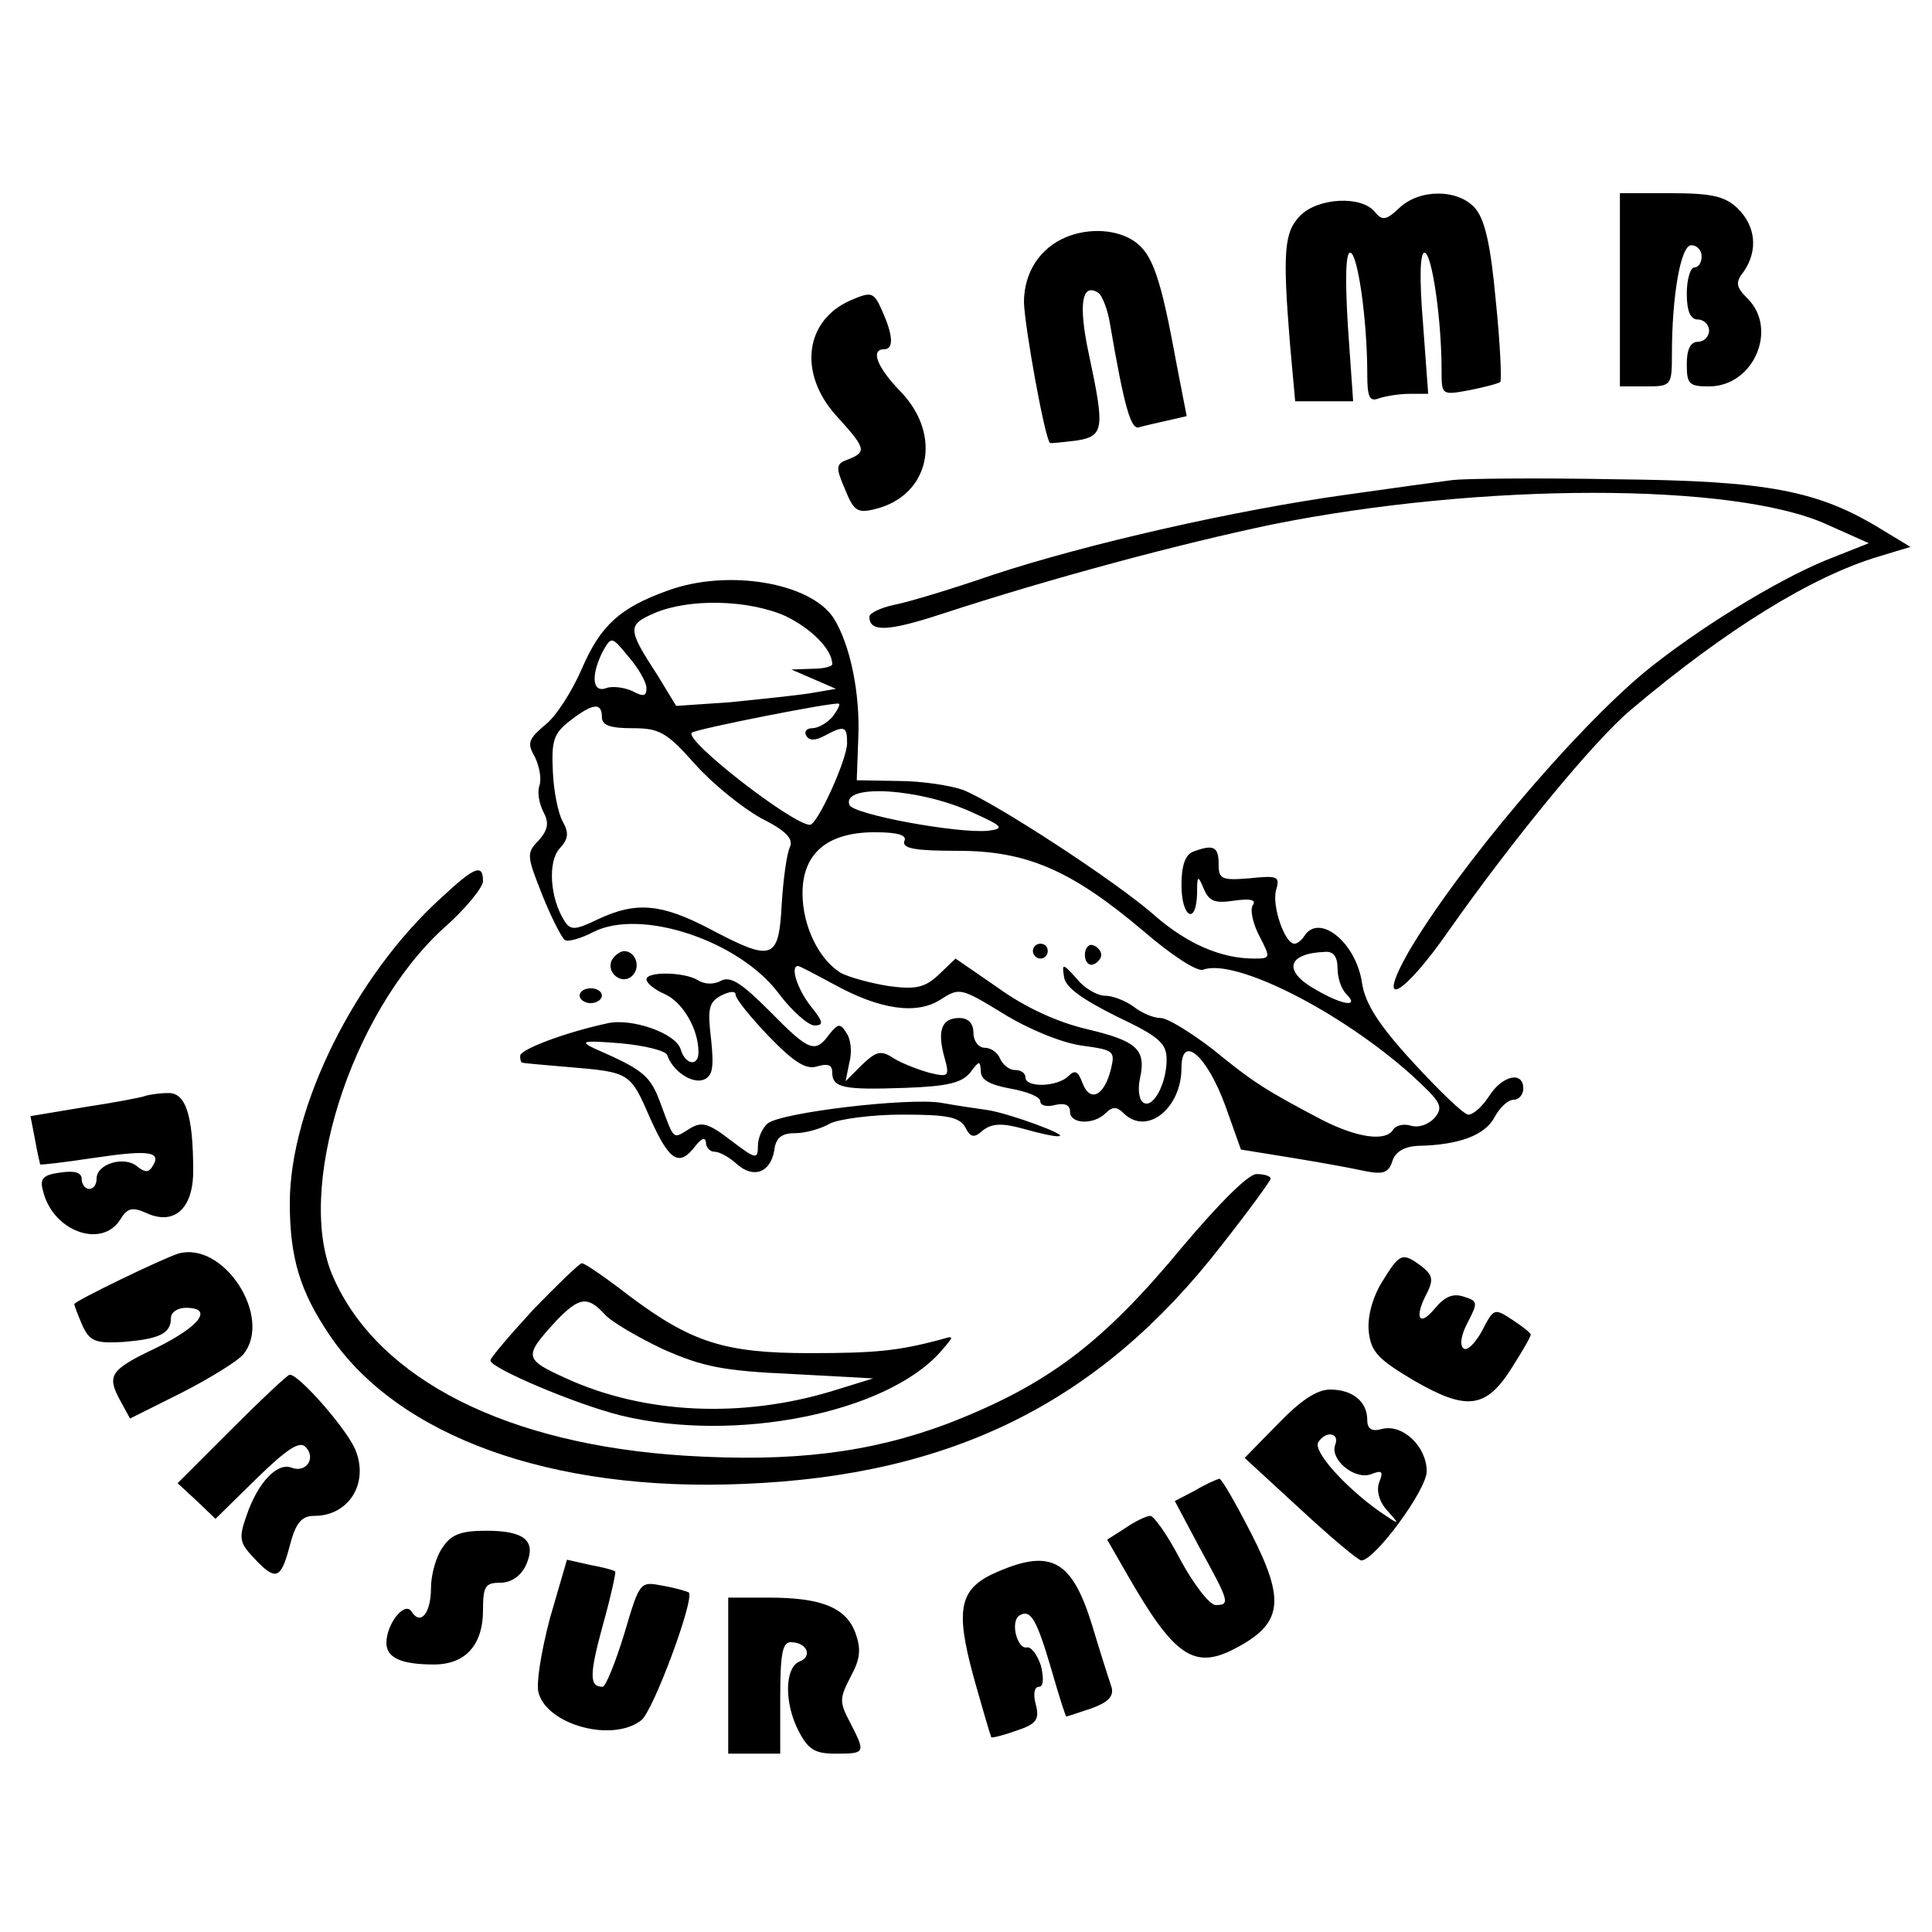
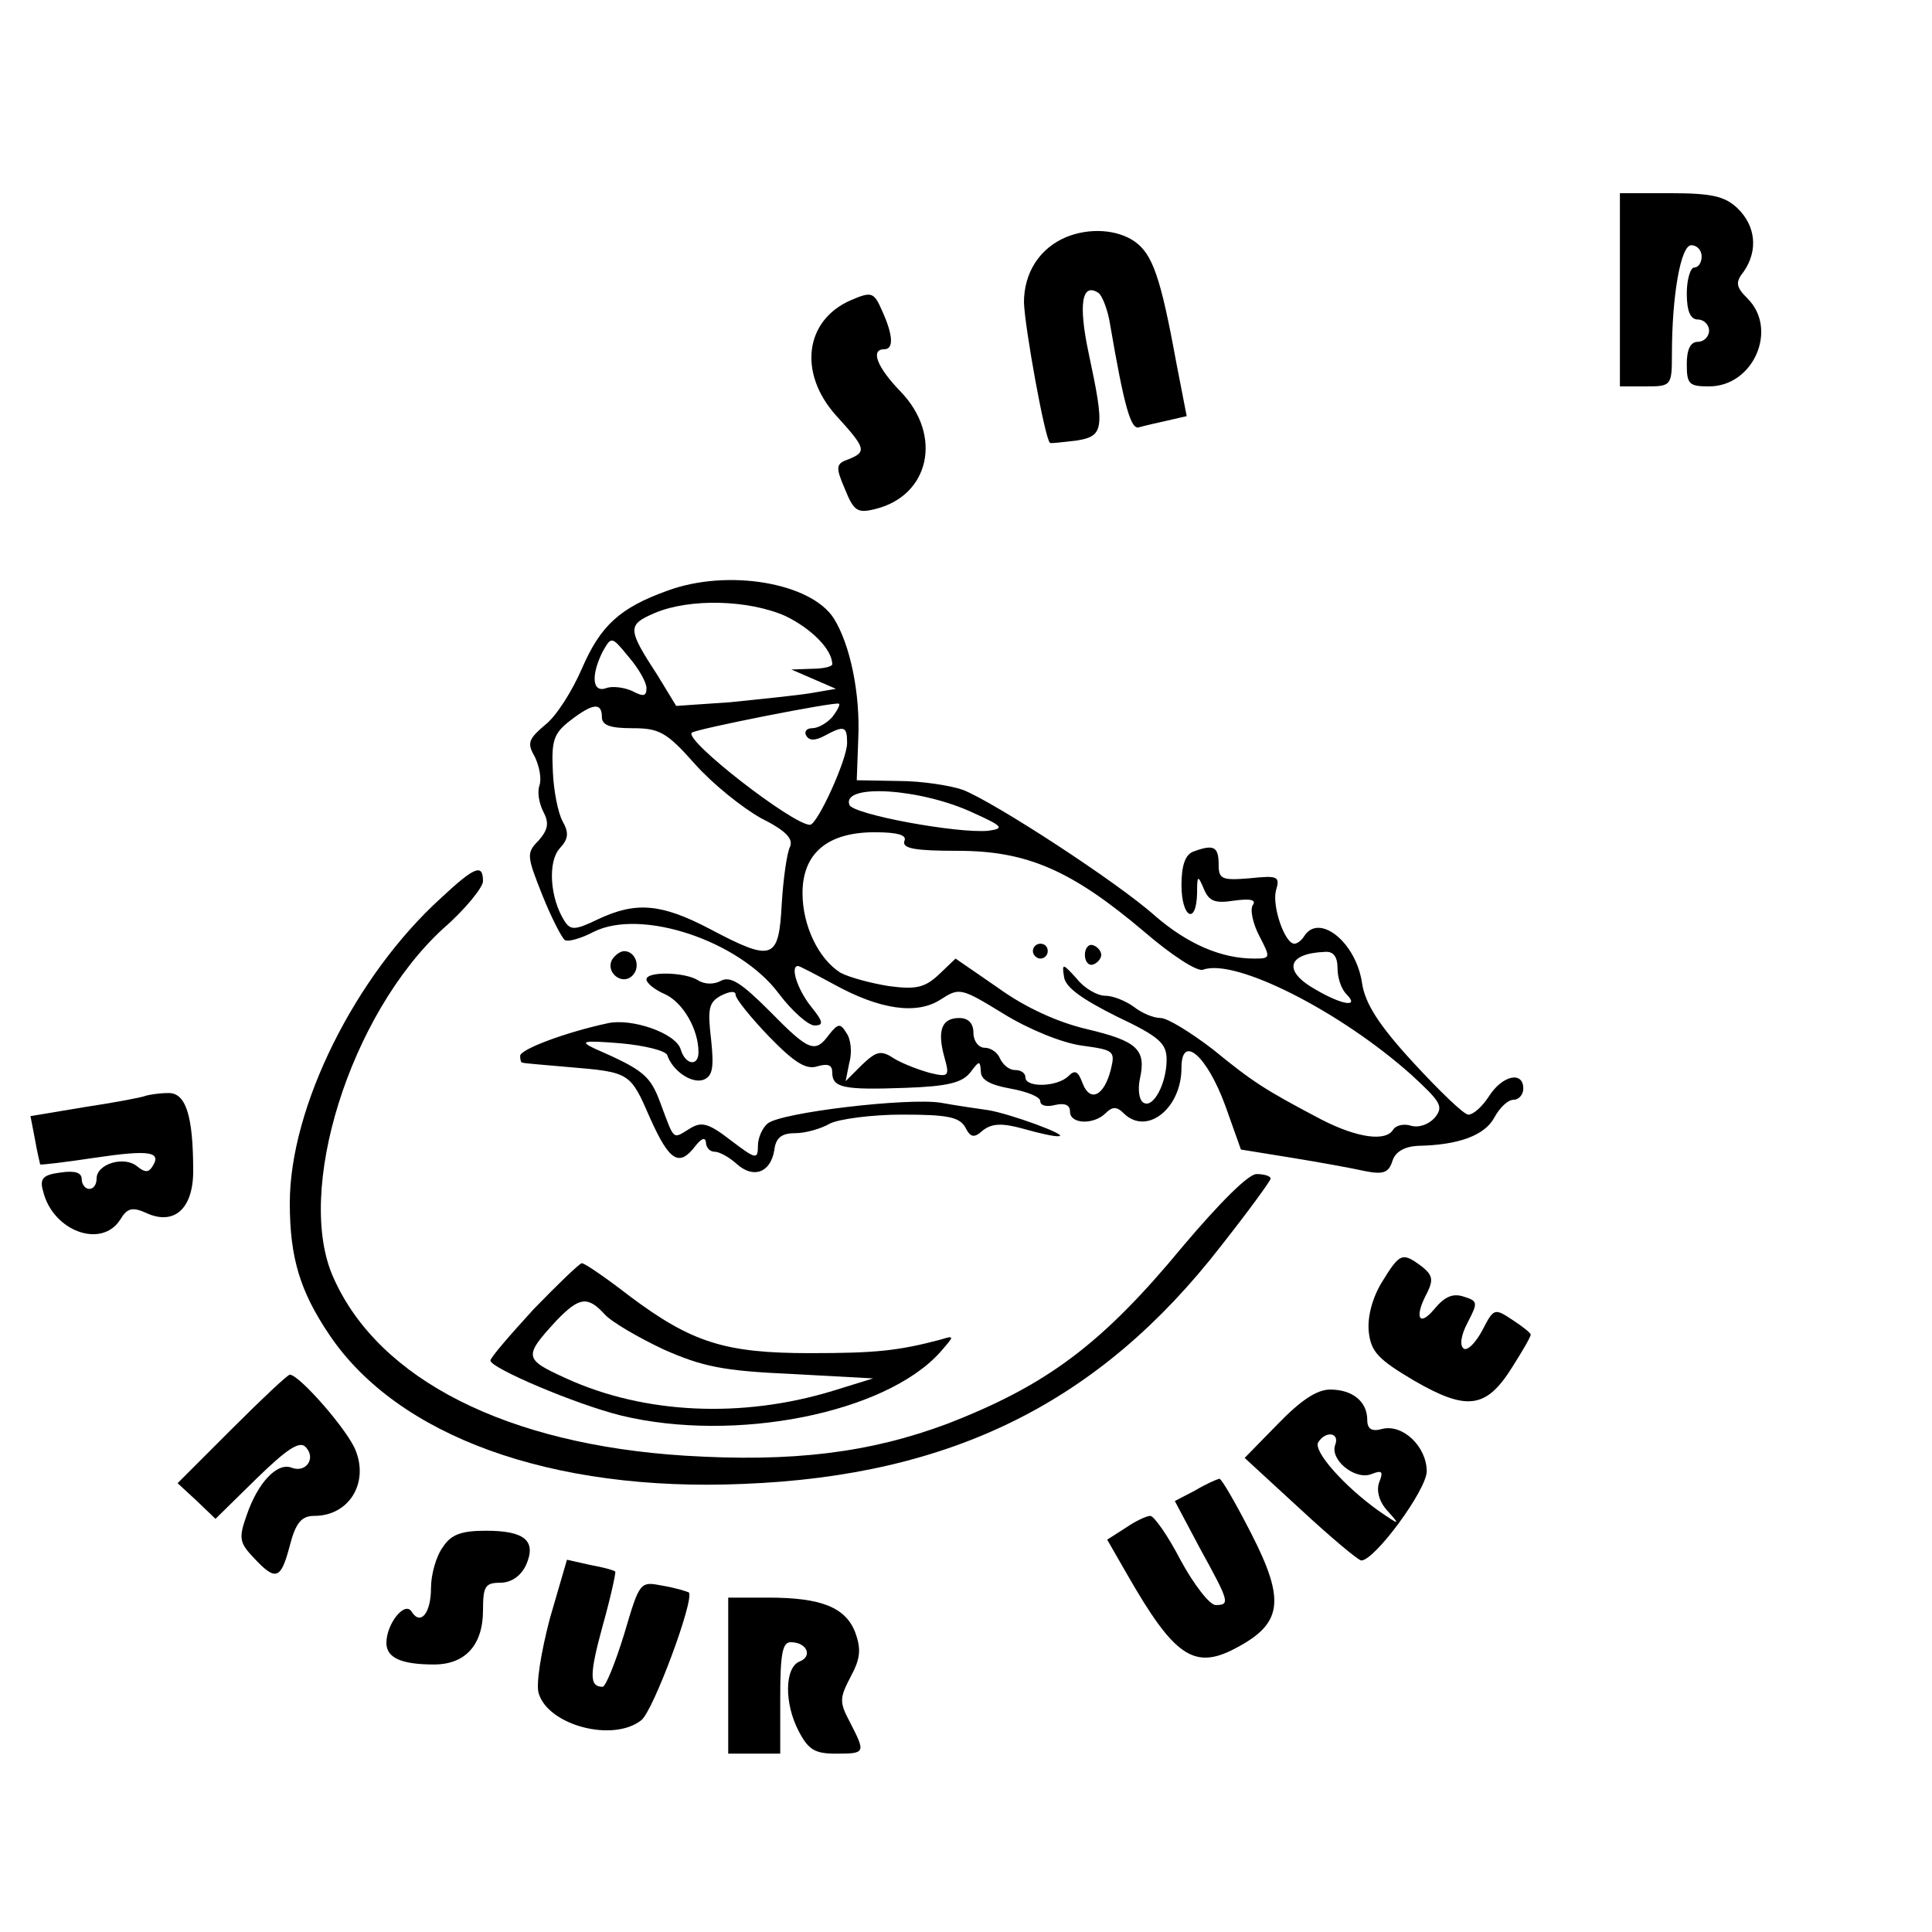
<svg xmlns="http://www.w3.org/2000/svg" version="1.0" width="260pt" height="260pt" viewBox="0 0 260 260" preserveAspectRatio="xMidYMid meet">
  <g transform="translate(0,260) scale(0.1,-0.1)" fill="#000000" stroke="none">
-     <path d="M1883 2320 c-18 -17 -23 -17 -33 -5 -18 22 -76 19 -100 -5 -22 -22 -24 -49 -14 -173 l7 -77 39 0 39 0 -7 100 c-4 65 -3 100 3 100 10 0 23 -90 23 -163 0 -32 3 -38 16 -33 9 3 27 6 41 6 l25 0 -7 95 c-5 60 -4 95 2 95 10 0 23 -90 23 -158 0 -34 0 -34 38 -27 20 4 39 9 41 11 2 2 0 51 -6 109 -7 77 -15 110 -28 125 -23 26 -75 26 -102 0z" />
    <path d="M2180 2210 l0 -130 35 0 c34 0 35 1 35 43 0 80 12 147 26 147 8 0 14 -7 14 -15 0 -8 -4 -15 -10 -15 -5 0 -10 -16 -10 -35 0 -24 5 -35 15 -35 8 0 15 -7 15 -15 0 -8 -7 -15 -15 -15 -10 0 -15 -10 -15 -30 0 -27 3 -30 30 -30 60 0 93 77 52 118 -16 16 -17 22 -5 37 19 28 16 61 -9 85 -17 16 -35 20 -90 20 l-68 0 0 -130z" />
    <path d="M1435 2281 c-36 -15 -57 -48 -57 -88 1 -33 28 -183 35 -189 1 -1 17 1 35 3 38 6 39 15 17 118 -14 66 -9 95 13 81 5 -3 13 -23 16 -43 19 -111 28 -142 39 -138 7 2 24 6 38 9 l26 6 -14 72 c-21 115 -32 146 -56 163 -23 16 -60 19 -92 6z" />
    <path d="M1145 2196 c-62 -27 -71 -98 -20 -155 40 -44 42 -49 17 -59 -17 -6 -18 -10 -5 -40 12 -30 17 -33 41 -27 73 18 91 99 34 158 -32 33 -41 57 -22 57 13 0 12 19 -3 52 -11 25 -14 26 -42 14z" />
-     <path d="M1955 1954 c-16 -2 -82 -11 -145 -20 -144 -20 -345 -65 -475 -108 -55 -19 -115 -37 -132 -40 -18 -4 -33 -11 -33 -16 0 -21 25 -20 98 4 147 48 319 94 443 120 283 57 624 57 748 0 l56 -25 -58 -23 c-68 -28 -173 -93 -242 -149 -97 -80 -254 -266 -320 -379 -45 -80 -6 -58 55 30 86 122 194 254 245 297 128 108 243 179 333 206 l43 13 -38 23 c-86 53 -154 66 -358 68 -104 2 -203 1 -220 -1z" />
    <path d="M898 1805 c-64 -23 -90 -47 -115 -105 -13 -30 -35 -65 -50 -76 -22 -19 -24 -24 -13 -43 6 -13 9 -29 6 -38 -3 -8 -1 -23 5 -35 8 -15 7 -24 -6 -39 -17 -17 -16 -21 5 -74 12 -30 26 -57 30 -60 4 -3 22 2 39 11 64 32 196 -12 249 -83 18 -24 40 -43 48 -43 13 0 12 5 -5 26 -18 23 -28 54 -17 54 2 0 23 -11 47 -24 63 -35 113 -42 145 -21 25 16 27 16 84 -19 34 -21 78 -39 105 -43 44 -6 46 -7 40 -32 -9 -36 -28 -45 -38 -19 -6 16 -10 19 -19 10 -15 -15 -58 -16 -58 -2 0 6 -6 10 -14 10 -8 0 -16 7 -20 15 -3 8 -12 15 -21 15 -8 0 -15 9 -15 20 0 13 -7 20 -19 20 -24 0 -30 -17 -20 -53 7 -25 6 -27 -19 -21 -15 4 -36 12 -48 19 -18 12 -24 11 -44 -8 l-22 -22 5 25 c4 14 2 32 -4 40 -8 13 -11 13 -23 -2 -19 -26 -27 -23 -80 31 -38 38 -53 48 -66 41 -9 -5 -22 -5 -31 1 -18 11 -69 12 -69 1 0 -5 11 -14 25 -20 24 -11 45 -47 45 -78 0 -20 -18 -17 -24 4 -7 22 -66 42 -98 35 -56 -12 -118 -35 -118 -44 0 -5 1 -9 3 -9 1 -1 29 -3 62 -6 83 -7 83 -7 110 -69 26 -58 39 -66 61 -37 8 10 13 12 14 5 0 -7 5 -13 12 -13 6 0 19 -7 29 -16 23 -21 46 -12 51 18 2 17 10 23 28 23 14 0 35 6 47 13 12 6 56 12 97 12 60 0 77 -3 85 -17 7 -14 12 -15 24 -4 12 9 25 10 54 2 21 -6 43 -11 48 -10 14 1 -65 30 -95 35 -14 2 -42 6 -64 10 -44 7 -215 -13 -233 -28 -7 -6 -13 -19 -13 -30 0 -19 -3 -18 -36 7 -31 24 -40 26 -56 16 -23 -14 -20 -17 -39 34 -14 38 -23 45 -89 74 -21 10 -15 11 35 7 33 -3 61 -10 63 -16 7 -21 33 -39 49 -33 12 5 14 16 10 54 -5 42 -3 50 13 59 12 6 20 7 20 1 0 -5 20 -30 45 -56 34 -35 50 -45 65 -40 14 4 20 2 20 -8 0 -21 15 -24 98 -21 58 2 77 7 88 21 12 16 13 16 14 1 0 -11 12 -18 40 -23 22 -4 40 -11 40 -17 0 -6 9 -8 20 -5 13 3 20 0 20 -9 0 -17 32 -18 48 -2 9 9 15 9 24 0 31 -31 78 6 78 61 0 46 34 17 59 -51 l21 -59 68 -11 c37 -6 81 -14 99 -18 25 -5 32 -2 37 14 4 12 16 19 34 20 55 1 90 14 103 38 7 13 18 24 26 24 7 0 13 7 13 15 0 24 -28 18 -46 -10 -9 -14 -21 -25 -28 -25 -6 0 -39 32 -74 70 -47 51 -65 80 -69 107 -8 55 -58 95 -78 63 -3 -5 -9 -10 -13 -10 -13 0 -30 50 -25 71 6 20 3 21 -36 17 -37 -3 -41 -1 -41 19 0 24 -7 27 -34 17 -11 -4 -16 -19 -16 -45 0 -44 20 -55 21 -11 0 24 1 25 9 6 7 -17 15 -20 41 -16 22 3 30 1 25 -6 -4 -6 0 -25 9 -42 15 -29 15 -30 -7 -30 -45 0 -90 20 -133 57 -50 45 -216 153 -259 170 -17 6 -56 12 -87 12 l-56 1 2 55 c3 62 -11 128 -33 163 -31 48 -143 67 -224 37z m159 -34 c35 -17 63 -45 63 -65 0 -3 -12 -6 -27 -6 l-28 -1 30 -13 30 -13 -35 -6 c-19 -3 -68 -8 -107 -12 l-73 -5 -25 41 c-41 63 -41 68 -4 84 47 20 126 18 176 -4z m-187 -97 c0 -11 -4 -12 -19 -4 -11 5 -27 7 -35 4 -19 -7 -21 17 -5 49 12 21 12 21 35 -7 13 -15 24 -34 24 -42z m250 -39 c-7 -8 -19 -15 -27 -15 -8 0 -11 -5 -8 -10 4 -7 12 -7 25 0 26 14 30 13 30 -10 0 -22 -40 -110 -50 -110 -23 0 -170 114 -159 124 6 5 193 42 198 39 2 -1 -2 -9 -9 -18z m-310 0 c0 -11 11 -15 41 -15 36 0 46 -5 84 -48 24 -27 64 -59 89 -73 34 -17 44 -28 39 -39 -4 -8 -9 -43 -11 -77 -4 -75 -12 -78 -97 -33 -65 34 -99 37 -150 13 -31 -15 -37 -15 -45 -3 -20 31 -23 80 -7 98 12 13 13 21 4 37 -6 11 -12 41 -13 67 -2 41 1 51 23 68 31 24 43 25 43 5z m500 -129 c40 -18 42 -21 20 -24 -41 -4 -183 22 -187 35 -10 29 97 22 167 -11z m-93 -38 c-3 -10 15 -13 72 -13 93 0 153 -26 251 -109 36 -31 71 -54 79 -51 43 16 185 -56 281 -142 39 -36 43 -42 31 -57 -8 -9 -21 -14 -32 -11 -9 3 -20 1 -24 -5 -10 -17 -49 -11 -96 13 -78 41 -93 51 -147 95 -30 23 -61 42 -70 42 -10 0 -26 7 -36 15 -11 8 -28 15 -39 15 -10 0 -28 10 -38 23 -19 21 -20 21 -17 2 2 -14 25 -30 71 -53 57 -27 67 -36 67 -58 0 -32 -18 -66 -31 -58 -6 3 -8 18 -5 32 9 40 -4 51 -71 67 -39 9 -83 29 -119 55 l-58 40 -22 -21 c-19 -18 -31 -21 -68 -16 -25 4 -54 12 -65 18 -30 19 -51 64 -51 107 0 54 34 82 97 82 32 0 44 -4 40 -12z m583 -171 c0 -13 5 -28 12 -35 18 -18 -5 -15 -41 6 -45 25 -39 49 12 51 11 1 17 -6 17 -22z" />
    <path d="M1390 1320 c0 -5 5 -10 10 -10 6 0 10 5 10 10 0 6 -4 10 -10 10 -5 0 -10 -4 -10 -10z" />
    <path d="M1460 1315 c0 -9 5 -15 11 -13 6 2 11 8 11 13 0 5 -5 11 -11 13 -6 2 -11 -4 -11 -13z" />
    <path d="M594 1392 c-116 -105 -204 -282 -204 -411 0 -74 14 -119 53 -177 92 -137 299 -212 557 -201 281 11 480 110 643 320 37 47 67 88 67 91 0 3 -8 6 -19 6 -11 0 -49 -38 -99 -97 -109 -132 -183 -187 -317 -239 -104 -39 -208 -52 -353 -43 -239 15 -412 102 -473 239 -53 116 22 355 147 470 30 26 54 56 54 64 0 24 -11 20 -56 -22z" />
    <path d="M824 1309 c-10 -17 13 -36 27 -22 12 12 4 33 -11 33 -5 0 -12 -5 -16 -11z" />
-     <path d="M780 1260 c0 -5 7 -10 15 -10 8 0 15 5 15 10 0 6 -7 10 -15 10 -8 0 -15 -4 -15 -10z" />
    <path d="M195 1125 c-5 -2 -42 -9 -82 -15 l-72 -12 6 -31 c3 -18 7 -33 7 -34 1 -1 34 3 74 9 74 11 90 8 77 -12 -5 -8 -10 -8 -20 0 -17 15 -55 4 -55 -16 0 -8 -4 -14 -10 -14 -5 0 -10 6 -10 13 0 9 -9 12 -29 9 -23 -3 -28 -8 -23 -25 13 -54 79 -78 104 -38 9 15 16 17 34 9 38 -18 64 5 64 56 0 75 -10 106 -34 105 -11 0 -25 -2 -31 -4z" />
-     <path d="M240 913 c-22 -7 -140 -64 -140 -68 0 -2 5 -15 11 -29 10 -21 17 -24 54 -22 49 4 65 11 65 32 0 8 9 14 20 14 38 0 19 -25 -40 -54 -63 -30 -67 -37 -47 -73 l12 -22 70 35 c39 20 76 43 83 52 39 50 -27 152 -88 135z" />
    <path d="M1860 875 c-13 -21 -20 -47 -18 -67 3 -27 12 -37 61 -66 71 -41 97 -38 132 18 14 22 25 41 25 44 0 2 -11 11 -25 20 -24 16 -25 15 -40 -14 -9 -17 -20 -28 -25 -25 -6 4 -4 18 5 35 14 27 14 29 -5 35 -15 5 -26 0 -40 -17 -21 -25 -27 -10 -9 23 8 17 7 23 -8 35 -26 19 -29 18 -53 -21z" />
    <path d="M718 838 c-32 -35 -58 -65 -58 -69 0 -10 115 -59 176 -74 153 -37 355 3 429 85 20 23 20 23 0 17 -57 -15 -87 -18 -175 -18 -114 0 -159 14 -243 77 -31 24 -60 44 -64 44 -3 0 -32 -28 -65 -62z m96 -7 c9 -10 45 -31 79 -47 52 -23 80 -29 172 -33 l110 -6 -55 -17 c-122 -37 -253 -31 -358 17 -57 26 -58 29 -13 78 31 32 42 33 65 8z" />
    <path d="M312 677 l-73 -73 26 -24 25 -24 55 54 c41 40 58 51 66 43 15 -15 1 -36 -19 -28 -19 7 -45 -20 -60 -64 -11 -31 -10 -37 10 -58 29 -31 36 -29 48 17 8 31 16 40 33 40 46 0 73 43 56 87 -9 26 -76 103 -89 103 -3 0 -38 -33 -78 -73z" />
    <path d="M1720 684 l-45 -46 75 -69 c41 -38 78 -69 82 -69 18 0 88 95 88 120 0 33 -32 64 -60 57 -14 -4 -20 0 -20 12 0 25 -20 41 -50 41 -18 0 -40 -15 -70 -46z m77 -28 c-8 -20 26 -48 48 -40 15 6 17 4 11 -11 -4 -11 0 -26 11 -38 18 -20 17 -20 -12 0 -46 33 -88 80 -81 92 10 16 29 13 23 -3z" />
    <path d="M1608 594 l-27 -14 34 -64 c39 -71 41 -76 21 -76 -8 0 -29 27 -47 60 -17 33 -36 60 -41 60 -5 0 -20 -7 -33 -16 l-25 -16 27 -47 c63 -110 90 -129 146 -99 63 33 67 64 21 154 -21 41 -40 74 -43 74 -4 -1 -18 -7 -33 -16z" />
    <path d="M596 518 c-9 -12 -16 -37 -16 -55 0 -34 -14 -51 -26 -32 -9 15 -34 -16 -34 -42 0 -20 20 -29 64 -29 42 0 66 26 66 73 0 32 3 37 23 37 15 0 28 9 35 24 14 32 -1 46 -54 46 -33 0 -47 -5 -58 -22z" />
    <path d="M740 422 c-12 -46 -19 -89 -15 -101 13 -43 100 -66 138 -36 16 12 72 163 64 172 -2 1 -17 6 -35 9 -31 6 -31 6 -52 -65 -12 -39 -25 -71 -29 -71 -18 0 -18 16 0 82 11 39 18 72 17 73 -2 2 -17 6 -34 9 l-31 7 -23 -79z" />
-     <path d="M1343 485 c-52 -22 -58 -49 -33 -141 12 -43 23 -80 24 -82 2 -1 17 3 34 9 27 9 31 15 26 35 -4 14 -2 24 4 24 6 0 7 10 3 28 -5 15 -13 26 -19 25 -13 -3 -23 35 -10 43 15 9 23 -5 43 -73 10 -35 19 -63 20 -63 1 0 16 5 34 11 22 8 30 16 27 28 -3 9 -15 46 -26 83 -27 88 -55 104 -127 73z" />
    <path d="M980 345 l0 -105 35 0 35 0 0 75 c0 59 3 75 14 75 22 0 30 -19 12 -26 -20 -8 -21 -56 -1 -94 13 -25 22 -30 50 -30 40 0 40 1 19 42 -15 28 -14 33 1 62 13 24 14 37 6 59 -13 34 -46 47 -117 47 l-54 0 0 -105z" />
  </g>
</svg>